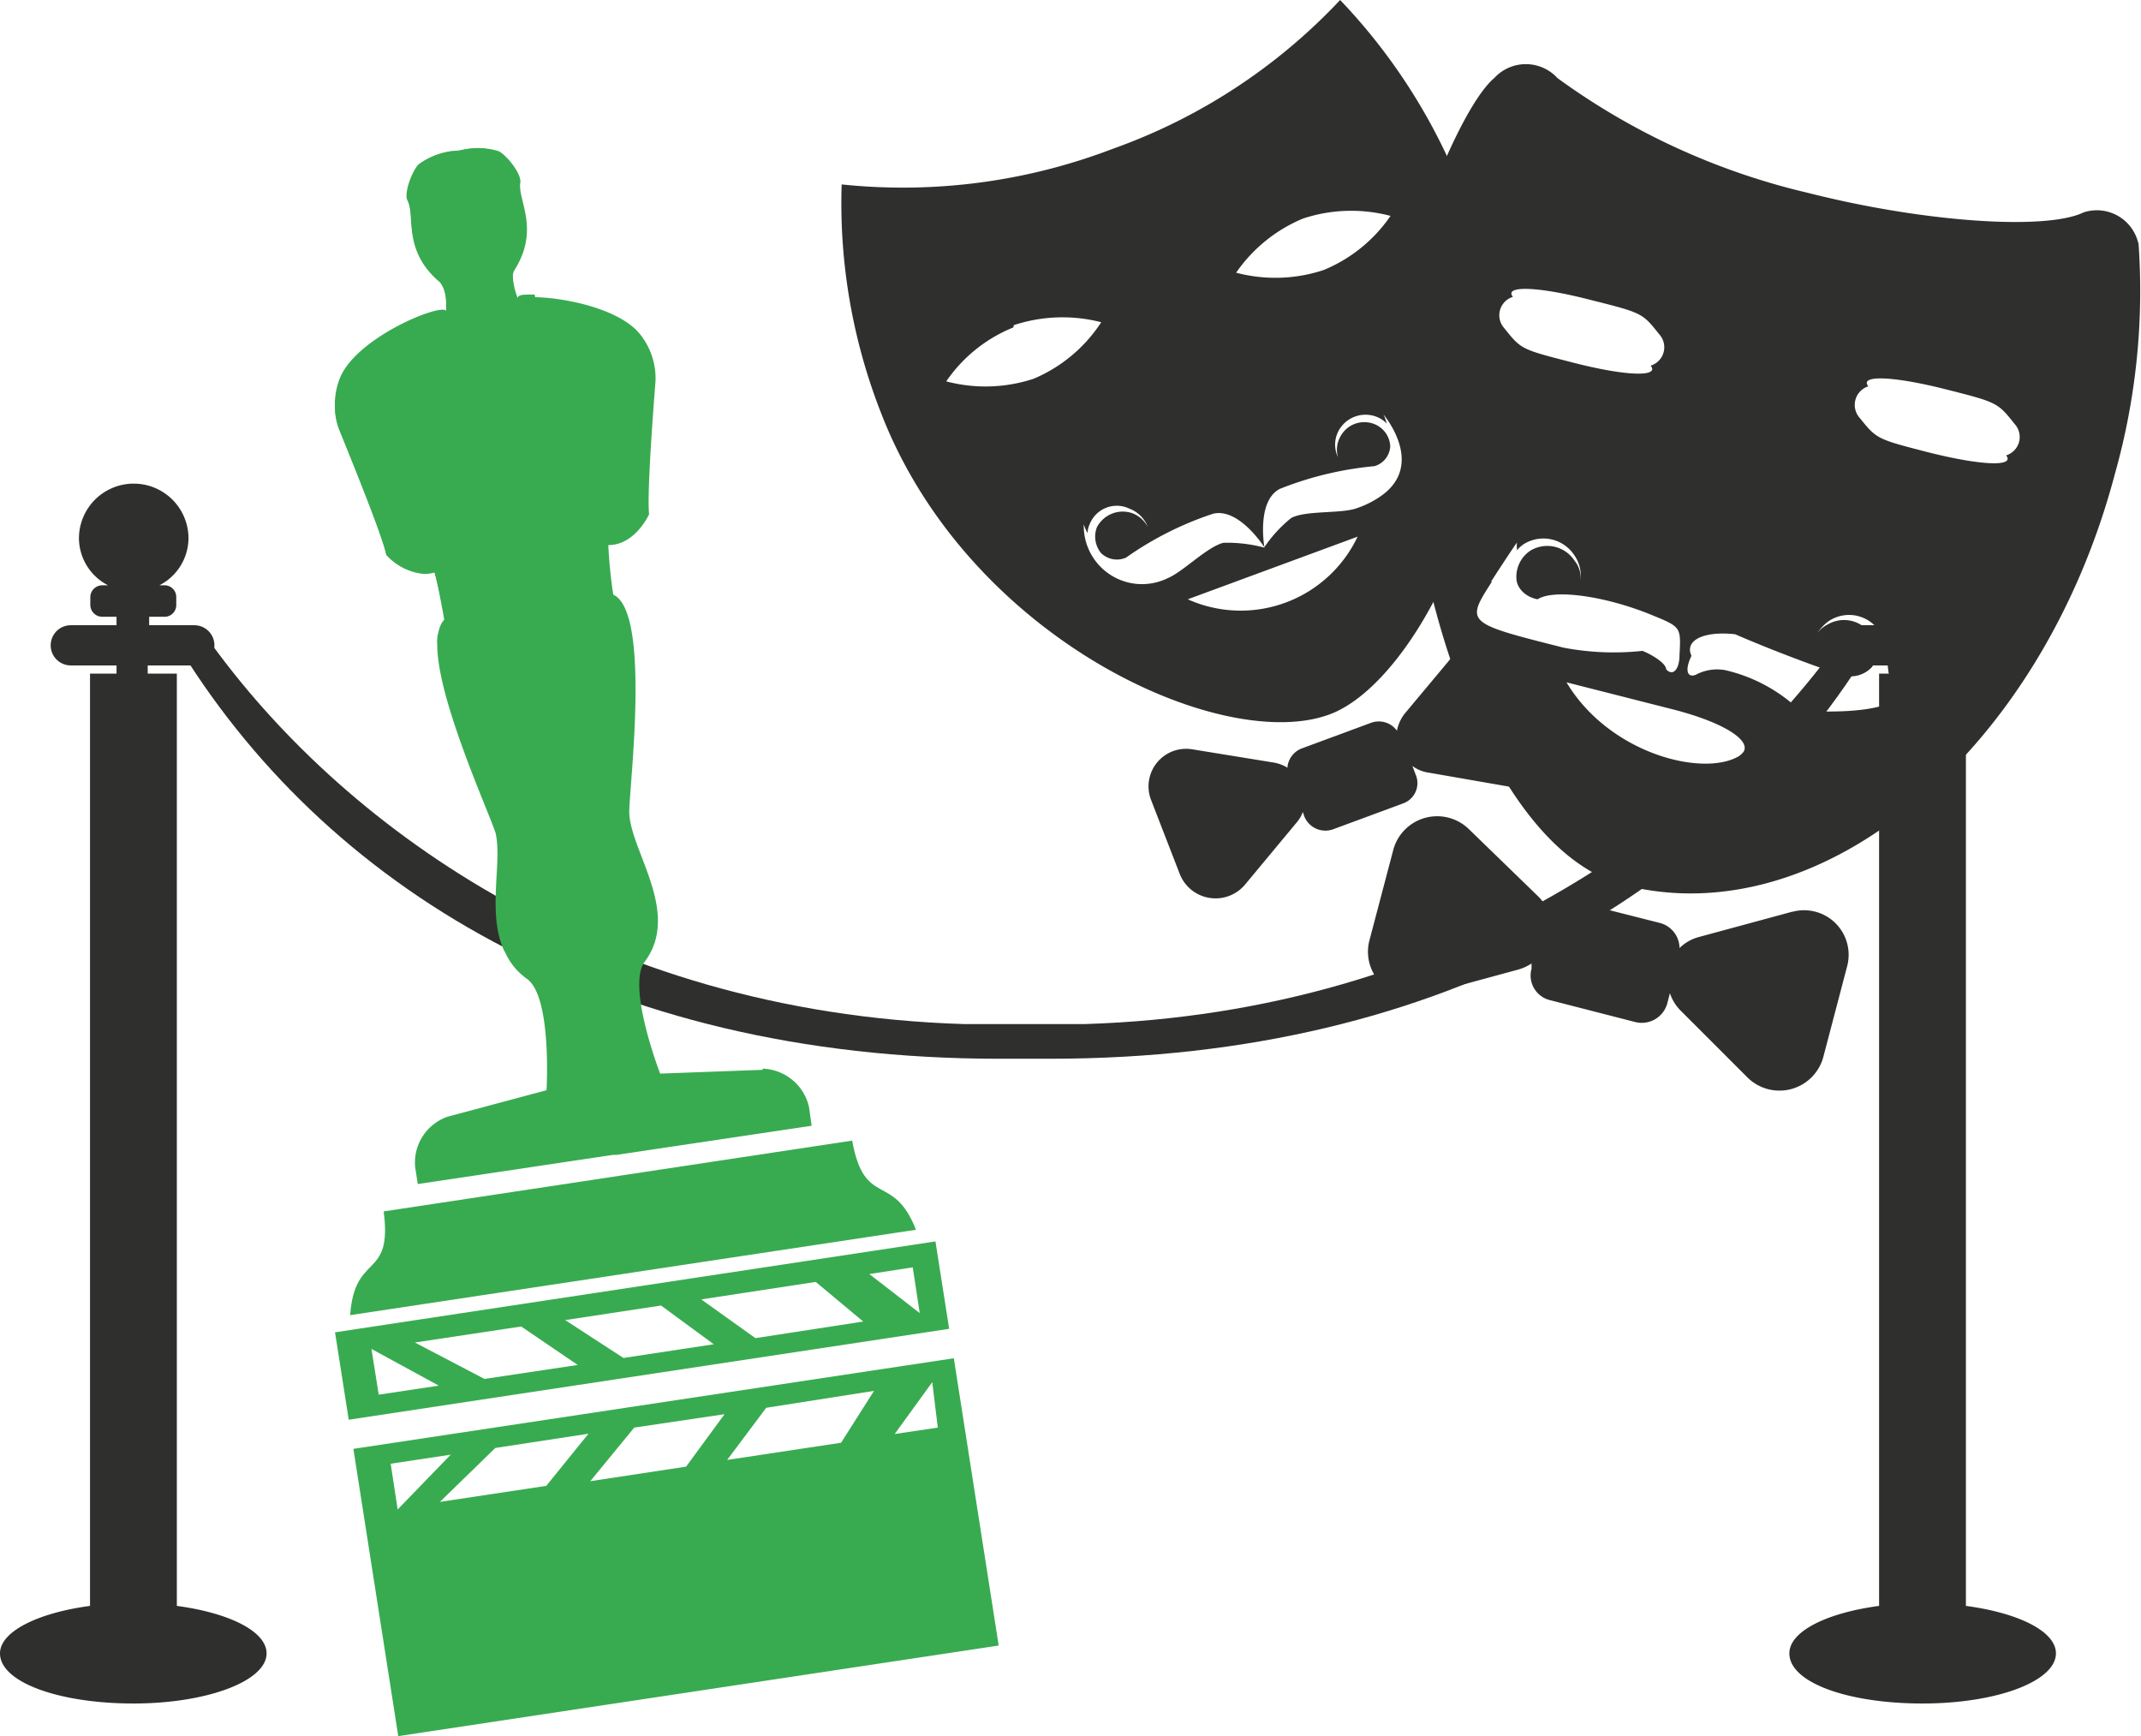
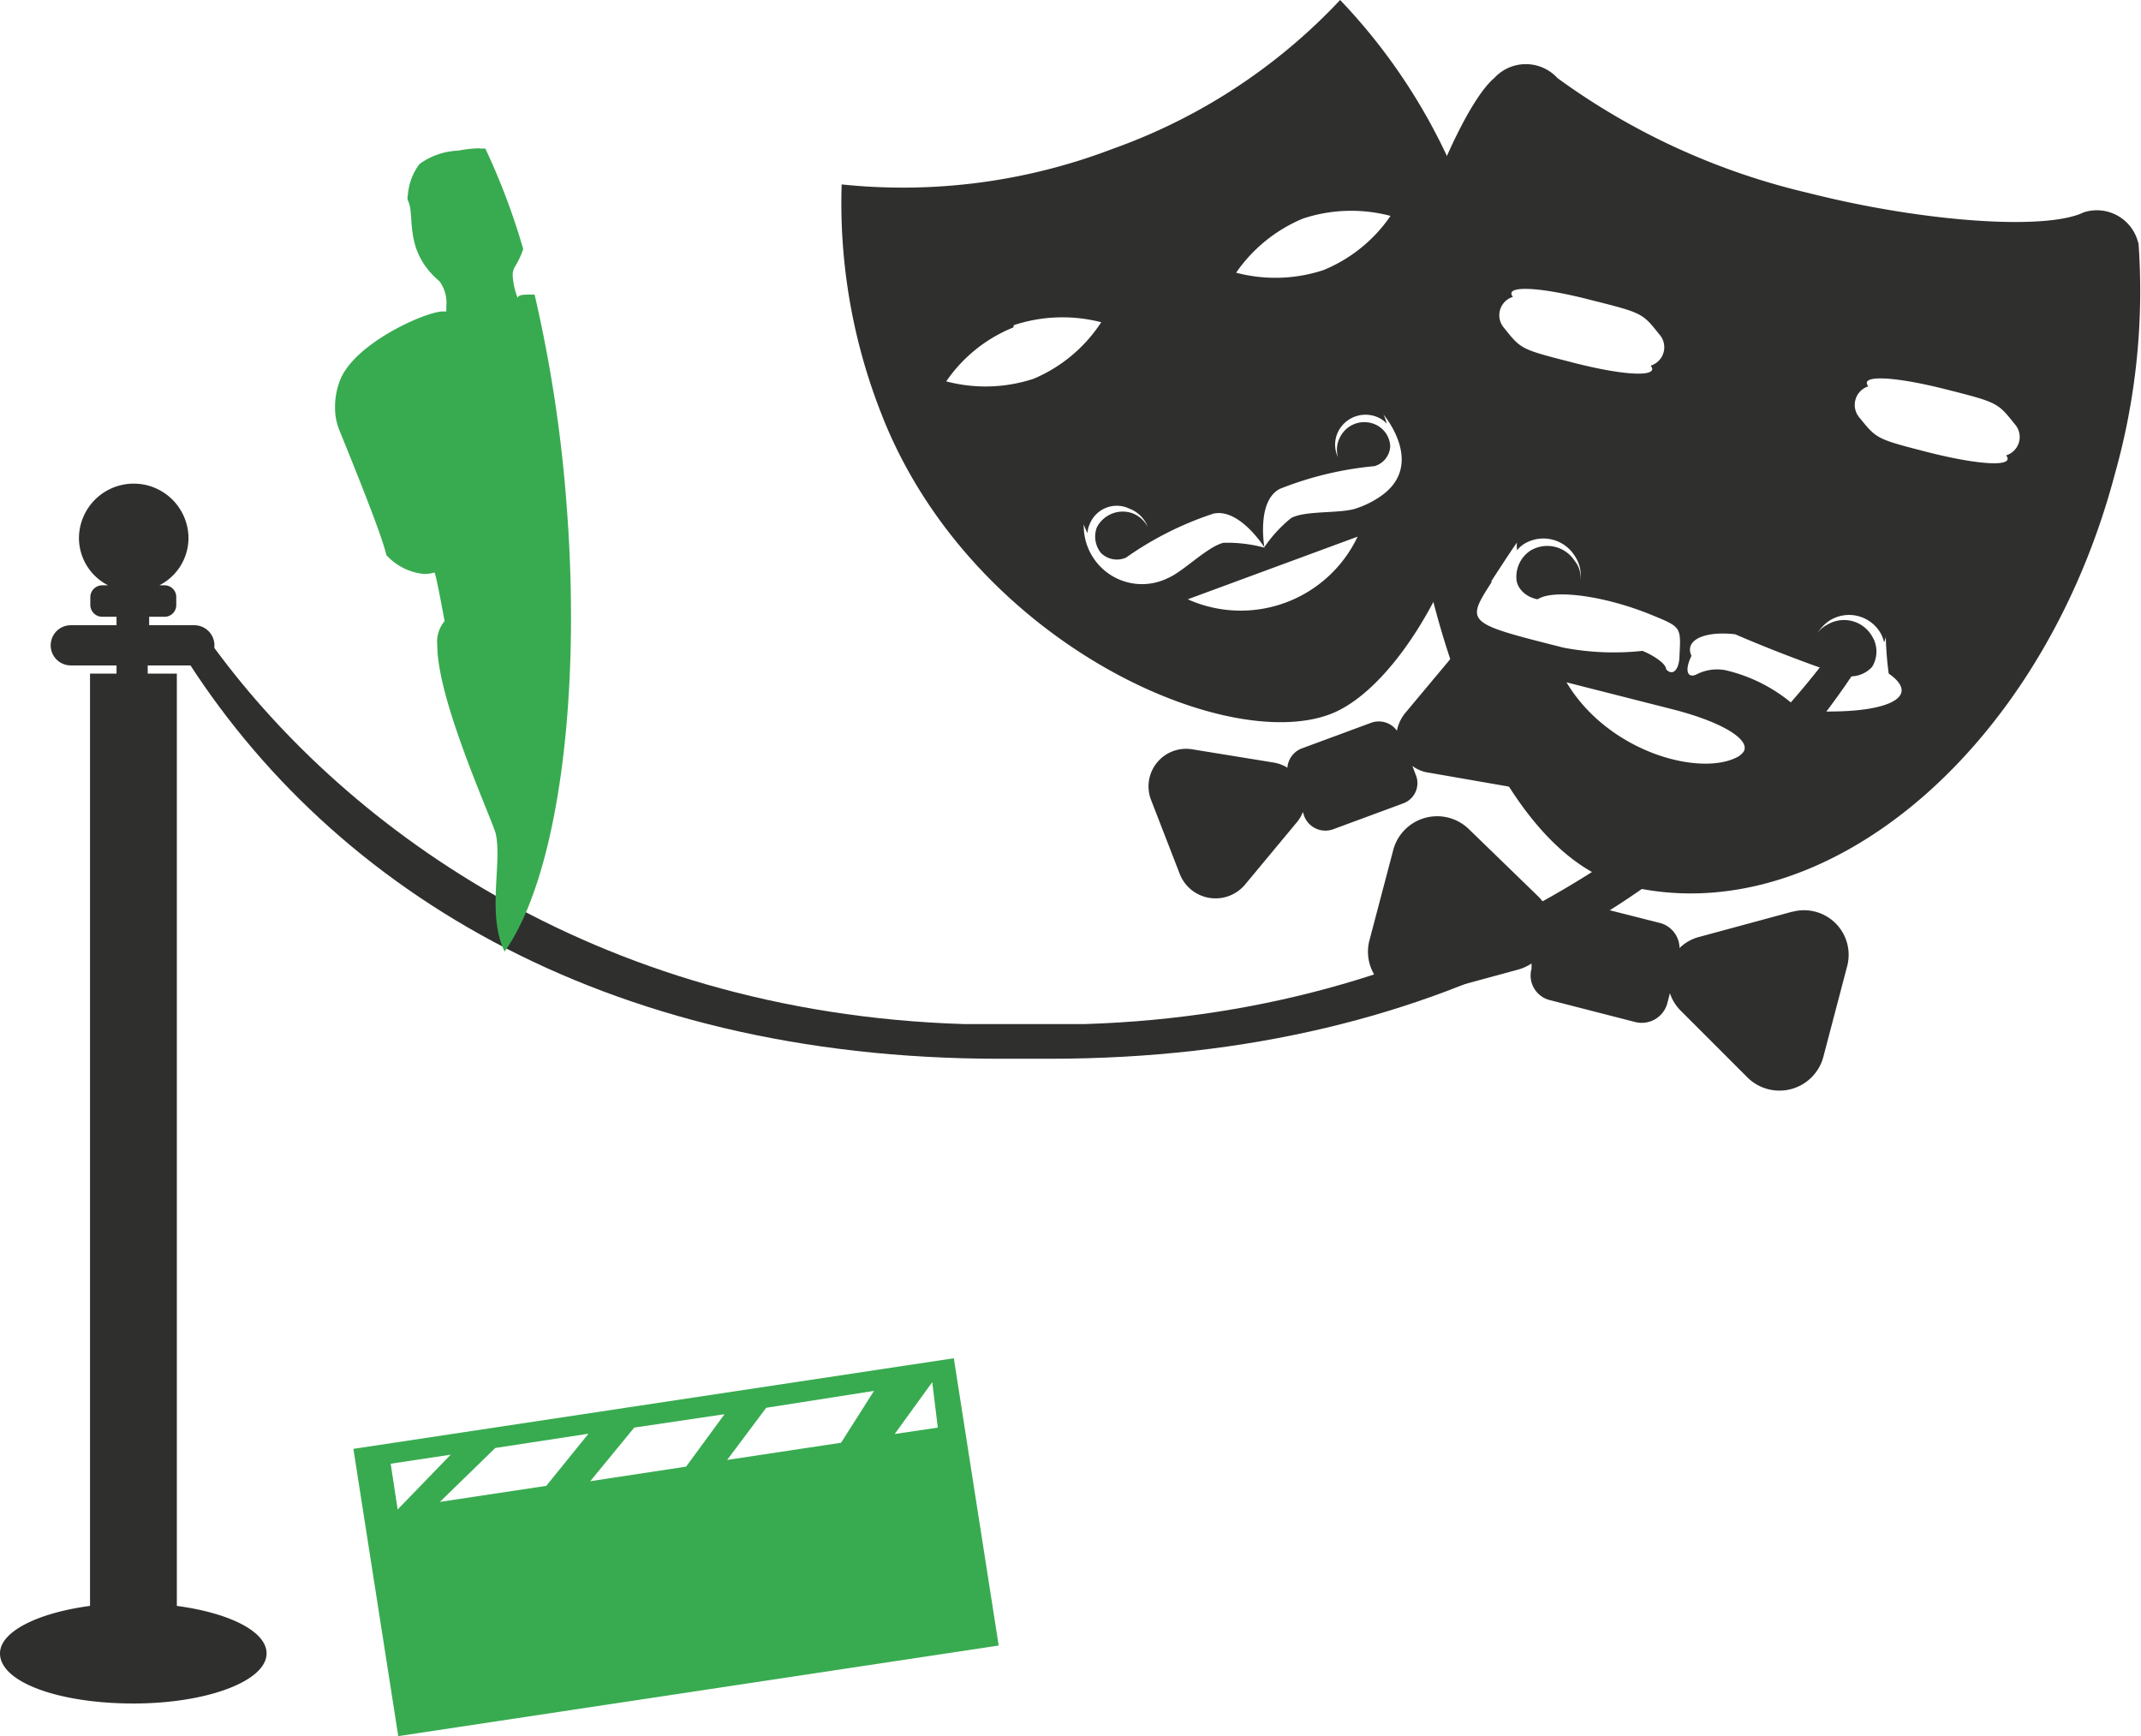
<svg xmlns="http://www.w3.org/2000/svg" viewBox="0 0 73.49 59.59">
  <defs>
    <style>.a{fill:#2f2f2e;}.b{fill:#38ab50;}</style>
  </defs>
  <path class="a" d="M6.07,55.12v-32h-1v-.28h1.6a.69.69,0,1,0,0-1.38H5.12v-.29h.52a.4.4,0,0,0,.41-.4v-.28a.4.4,0,0,0-.41-.4H5.47a1.83,1.83,0,0,0,1-1.61,1.88,1.88,0,0,0-3.76,0,1.83,1.83,0,0,0,1,1.61H3.51a.41.41,0,0,0-.41.4v.28a.41.41,0,0,0,.41.4H4v.29H2.43a.69.69,0,1,0,0,1.38H4v.28H3.09V55.12C1.3,55.36,0,56,0,56.75c0,1,2.05,1.72,4.58,1.72s4.57-.77,4.57-1.72c0-.76-1.29-1.39-3.08-1.63" />
-   <path class="a" d="M67.48,55.12v-32h-.94v-.28h1.6a.69.69,0,1,0,0-1.38h-1.6v-.29h.52a.41.41,0,0,0,.41-.4v-.28a.41.41,0,0,0-.41-.4h-.17a1.83,1.83,0,0,0,1-1.61,1.89,1.89,0,0,0-3.77,0,1.83,1.83,0,0,0,1,1.61h-.15a.41.41,0,0,0-.41.4v.28a.41.41,0,0,0,.41.4h.51v.29H63.85a.69.69,0,1,0,0,1.38h1.59v.28H64.5V55.12c-1.79.24-3.08.87-3.08,1.63,0,1,2,1.72,4.57,1.72s4.58-.77,4.58-1.72c0-.76-1.29-1.39-3.09-1.63" />
  <path class="a" d="M63.15,22C58.73,28.14,50,34.75,37.23,35.15v0c-.69,0-1.38,0-2.07,0s-1.38,0-2.07,0v0c-12.81-.4-21.5-7-25.92-13.17H6c5.07,8.44,14.67,14.36,28.3,14.36l.87,0,.87,0c13.63,0,23.23-5.92,28.3-14.36Z" />
  <path class="a" d="M45.43,9.27a5.28,5.28,0,0,1-3,.09,5.23,5.23,0,0,1,2.3-1.86,5.28,5.28,0,0,1,3-.09,5.16,5.16,0,0,1-2.3,1.86m1.89,7.81a3.19,3.19,0,0,1-.74.36c-.53.2-1.76.07-2.26.34a4.62,4.62,0,0,0-.92,1s-.28-1.58.53-2A11.66,11.66,0,0,1,47.18,16a.75.75,0,0,0,.54-.68.86.86,0,0,0-.49-.74A.93.93,0,0,0,46,15a.91.91,0,0,0-.07.7,1,1,0,0,1,0-.88,1.05,1.05,0,0,1,1.4-.48.9.9,0,0,1,.27.2,1.76,1.76,0,0,0-.11-.31S49,16,47.32,17.08m-6.55,3.49,5.83-2.15a4.44,4.44,0,0,1-5.83,2.15M37.2,18a1.92,1.92,0,0,0,.13.3A.78.78,0,0,1,37.4,18a1,1,0,0,1,1.37-.54,1.09,1.09,0,0,1,.63.63,1,1,0,0,0-.52-.47,1,1,0,0,0-1.23.48.9.9,0,0,0,.14.88.78.78,0,0,0,.86.16,11.31,11.31,0,0,1,3-1.51c.9-.2,1.76,1.17,1.76,1.17A4.92,4.92,0,0,0,42,18.63c-.56.13-1.39,1-1.93,1.22A2,2,0,0,1,37.2,18m-2.4-6.84a5.33,5.33,0,0,1,3-.1A5.16,5.16,0,0,1,35.48,13a5.28,5.28,0,0,1-3,.09,5.1,5.1,0,0,1,2.3-1.85M46,0a19.8,19.8,0,0,1-7.81,5.11,20.15,20.15,0,0,1-9.3,1.22,19.72,19.72,0,0,0,1.35,7.84c3,7.77,11.72,11.72,15.4,10.35,3.28-1.21,7.6-10,4.62-17.76A20.07,20.07,0,0,0,46,0" />
  <path class="a" d="M50,22.36l-1.78,2.13a1.38,1.38,0,0,0-.27.59.77.77,0,0,0-.89-.27l-2.38.88a.77.77,0,0,0-.49.66,1.31,1.31,0,0,0-.49-.18l-2.77-.45a1.29,1.29,0,0,0-1.43,1.71l1,2.58a1.32,1.32,0,0,0,2.23.36l1.77-2.13a1.17,1.17,0,0,0,.22-.37l.05.15a.78.78,0,0,0,1,.44l2.38-.88a.74.74,0,0,0,.44-1l-.11-.29a1.21,1.21,0,0,0,.56.23L51.8,27a1.29,1.29,0,0,0,1.43-1.71l-1-2.58A1.32,1.32,0,0,0,50,22.36" />
  <path class="a" d="M66.21,15.53c-1.79-.46-1.79-.46-2.37-1.18a.67.67,0,0,1,.29-1.09c-.32-.4.87-.35,2.65.1s1.79.46,2.37,1.19a.66.66,0,0,1-.29,1.08c.32.4-.86.35-2.65-.1M62.6,24.36a3.84,3.84,0,0,1-1-.14A5.49,5.49,0,0,0,59.21,23a1.55,1.55,0,0,0-1,.16c-.31.12-.38-.18-.15-.65-.25-.53.42-.86,1.5-.74,1.17.51,2.83,1.14,3.7,1.41a1,1,0,0,0,1-.29,1,1,0,0,0,0-1.05,1.11,1.11,0,0,0-1.5-.42,1.15,1.15,0,0,0-.51.5c0,.07,0,0,0,0s.27-.48.62-.66a1.25,1.25,0,0,1,1.68.47,1.08,1.08,0,0,1,.12.32s0,0,0,0a1.3,1.3,0,0,0,.06-.19c0-.05,0,.52.1,1.26,1.1.76.08,1.34-2.28,1.3m-8.78-1,3.58.91c2,.5,3,1.23,2.33,1.63-1.25.72-4.45-.1-5.91-2.54m-2.6-3.44c.51-.79.91-1.39.9-1.35a.72.72,0,0,0,0,.2c0,.06,0,.09,0,.06a1,1,0,0,1,.26-.23,1.27,1.27,0,0,1,1.71.4,1.23,1.23,0,0,1,.21.87c0,.09,0,.11,0,0a.92.92,0,0,0-.2-.68,1.12,1.12,0,0,0-1.52-.35,1.08,1.08,0,0,0-.48.94c0,.32.29.65.73.73.55-.36,2.31-.12,3.92.54,1,.41,1,.41.95,1.36,0,.53-.24.75-.46.5,0-.18-.4-.46-.81-.63a9.18,9.18,0,0,1-2.71-.11c-3.37-.85-3.37-.85-2.45-2.28m3.36-9.66c1.79.45,1.79.45,2.37,1.18a.66.66,0,0,1-.29,1.08c.32.4-.86.36-2.65-.1s-1.79-.45-2.37-1.18a.66.66,0,0,1,.29-1.08c-.32-.4.87-.36,2.65.1M73.4,8.36a1.46,1.46,0,0,0-1.88-1.07c-1.3.63-5.53.33-9.46-.67a23.8,23.8,0,0,1-8.6-3.94,1.47,1.47,0,0,0-2.17,0c-.92.77-2.37,4-3.24,7.33-.26,10.1,3.19,19.22,7.7,20.37,6.78,1.73,14.32-4.58,16.84-14.1a23.14,23.14,0,0,0,.81-8" />
  <path class="a" d="M61.53,31.29l-3.21.87a1.49,1.49,0,0,0-.67.38.9.9,0,0,0-.67-.86l-2.92-.74a.92.92,0,0,0-.94.31,1.41,1.41,0,0,0-.35-.51l-2.36-2.29a1.56,1.56,0,0,0-2.58.7L47,32.3a1.54,1.54,0,0,0,1.91,1.85l3.2-.87a1.62,1.62,0,0,0,.46-.21l0,.18a.87.87,0,0,0,.64,1.08l2.92.75a.91.91,0,0,0,1.1-.64l.09-.35a1.52,1.52,0,0,0,.38.61L60,37a1.56,1.56,0,0,0,2.58-.7l.83-3.16a1.53,1.53,0,0,0-1.9-1.84" />
  <path class="b" d="M13.41,50.24l2.06-.31-1.82,1.88ZM17,49.7l3.2-.49L18.75,51l-3.65.55ZM21.77,49l3.1-.46-1.32,1.8-3.29.5Zm4.53-.68L30,47.74l-1.13,1.78-3.91.59ZM32,47.44,32.19,49l-1.48.22ZM12.13,49.73l1.54,9.86,20.61-3.11-1.54-9.86Z" />
-   <path class="b" d="M31.57,45.07l-1.73-1.34,1.49-.23Zm-5.64.86L24.07,44.6,28,44l1.63,1.36Zm-4.53.68-2-1.3,3.29-.5,1.81,1.33Zm-4.77.72-2.39-1.25,3.65-.55,1.94,1.32ZM13,47.87l-.25-1.57,2.31,1.26ZM11.5,45.73l.47,3,20.61-3.12-.47-3Z" />
-   <path class="b" d="M29.25,39.15l-7.68,1.16-.72.11-7.68,1.16c.31,2.37-1,1.38-1.15,3.56l9.35-1.41.72-.11,9.35-1.41c-.78-2-1.76-.71-2.19-3.06" />
-   <path class="b" d="M26.18,36.72l-3.52.13s-1.16-3-.53-3.84c1.27-1.7-.53-3.85-.53-5.15,0-.88.75-6.86-.55-7.45a16.58,16.58,0,0,1-.17-1.7c.93,0,1.4-1.06,1.4-1.06-.07-.64.11-3.18.22-4.56a2.42,2.42,0,0,0-.5-1.58c-.93-1.24-4.19-1.5-4.23-1.19,0,0-.3-.74-.11-1.05.89-1.41.1-2.41.2-3,.05-.29-.45-.93-.74-1.08a2.39,2.39,0,0,0-1.42,0,2.41,2.41,0,0,0-1.34.46c-.22.23-.51,1-.37,1.24.27.51-.18,1.7,1.09,2.78.29.24.23,1,.23,1-.14-.28-3.17.93-3.67,2.38a2.43,2.43,0,0,0,0,1.66c.52,1.28,1.48,3.65,1.61,4.28a1.77,1.77,0,0,0,1.65.6,15.49,15.49,0,0,1,.36,1.67c-1,.95,1.49,6.43,1.76,7.27.39,1.24-.66,3.83,1.07,5.07.86.61.67,3.82.67,3.82l-3.4.91a1.67,1.67,0,0,0-1.11,1.73l.09.58,6.7-1h.12l6.7-1L27.77,38a1.69,1.69,0,0,0-1.59-1.32" />
-   <path class="b" d="M15.74,5.17h0a2.41,2.41,0,0,0-1.34.46A2,2,0,0,0,14,6.7a2,2,0,0,1,.41-1.06,2.41,2.41,0,0,1,1.34-.46h0m1.93,4.09h0m0,0h0M17,28.55h0m0,0h0m0,0h0m0,0h0m0,0h0m0,0h0m0,0h0m0,0h0m0,0h0m0,0h0m0,0h0m0,0h0m0,0h0m0,0h0m0,0h0m0,0h0m0,0h0m0,0h0m0,0h0" />
  <path class="b" d="M16.47,5.09a3.82,3.82,0,0,0-.73.08h0a2.41,2.41,0,0,0-1.34.46A2,2,0,0,0,14,6.7a.32.32,0,0,0,0,.18c.27.51-.18,1.7,1.09,2.78a1.25,1.25,0,0,1,.23.85v.18s-.06,0-.12,0c-.58,0-3.1,1.11-3.55,2.42a2.53,2.53,0,0,0-.15.87,2.06,2.06,0,0,0,.15.79c.52,1.28,1.48,3.65,1.61,4.28a2,2,0,0,0,1.29.65,1.12,1.12,0,0,0,.36-.05h0c.05,0,.35,1.67.35,1.67a1.1,1.1,0,0,0-.25.83c0,1.85,1.78,5.74,2,6.44h0c.24,1-.31,2.79.31,4.07,1.75-2.45,2.66-8.43,2.13-15.31a47.58,47.58,0,0,0-1.1-7.24H18.3c-.32,0-.52,0-.53.12a2.46,2.46,0,0,1-.17-.76.54.54,0,0,1,.06-.29h0a3,3,0,0,0,.3-.63A23.28,23.28,0,0,0,16.66,5.1h-.19" />
</svg>